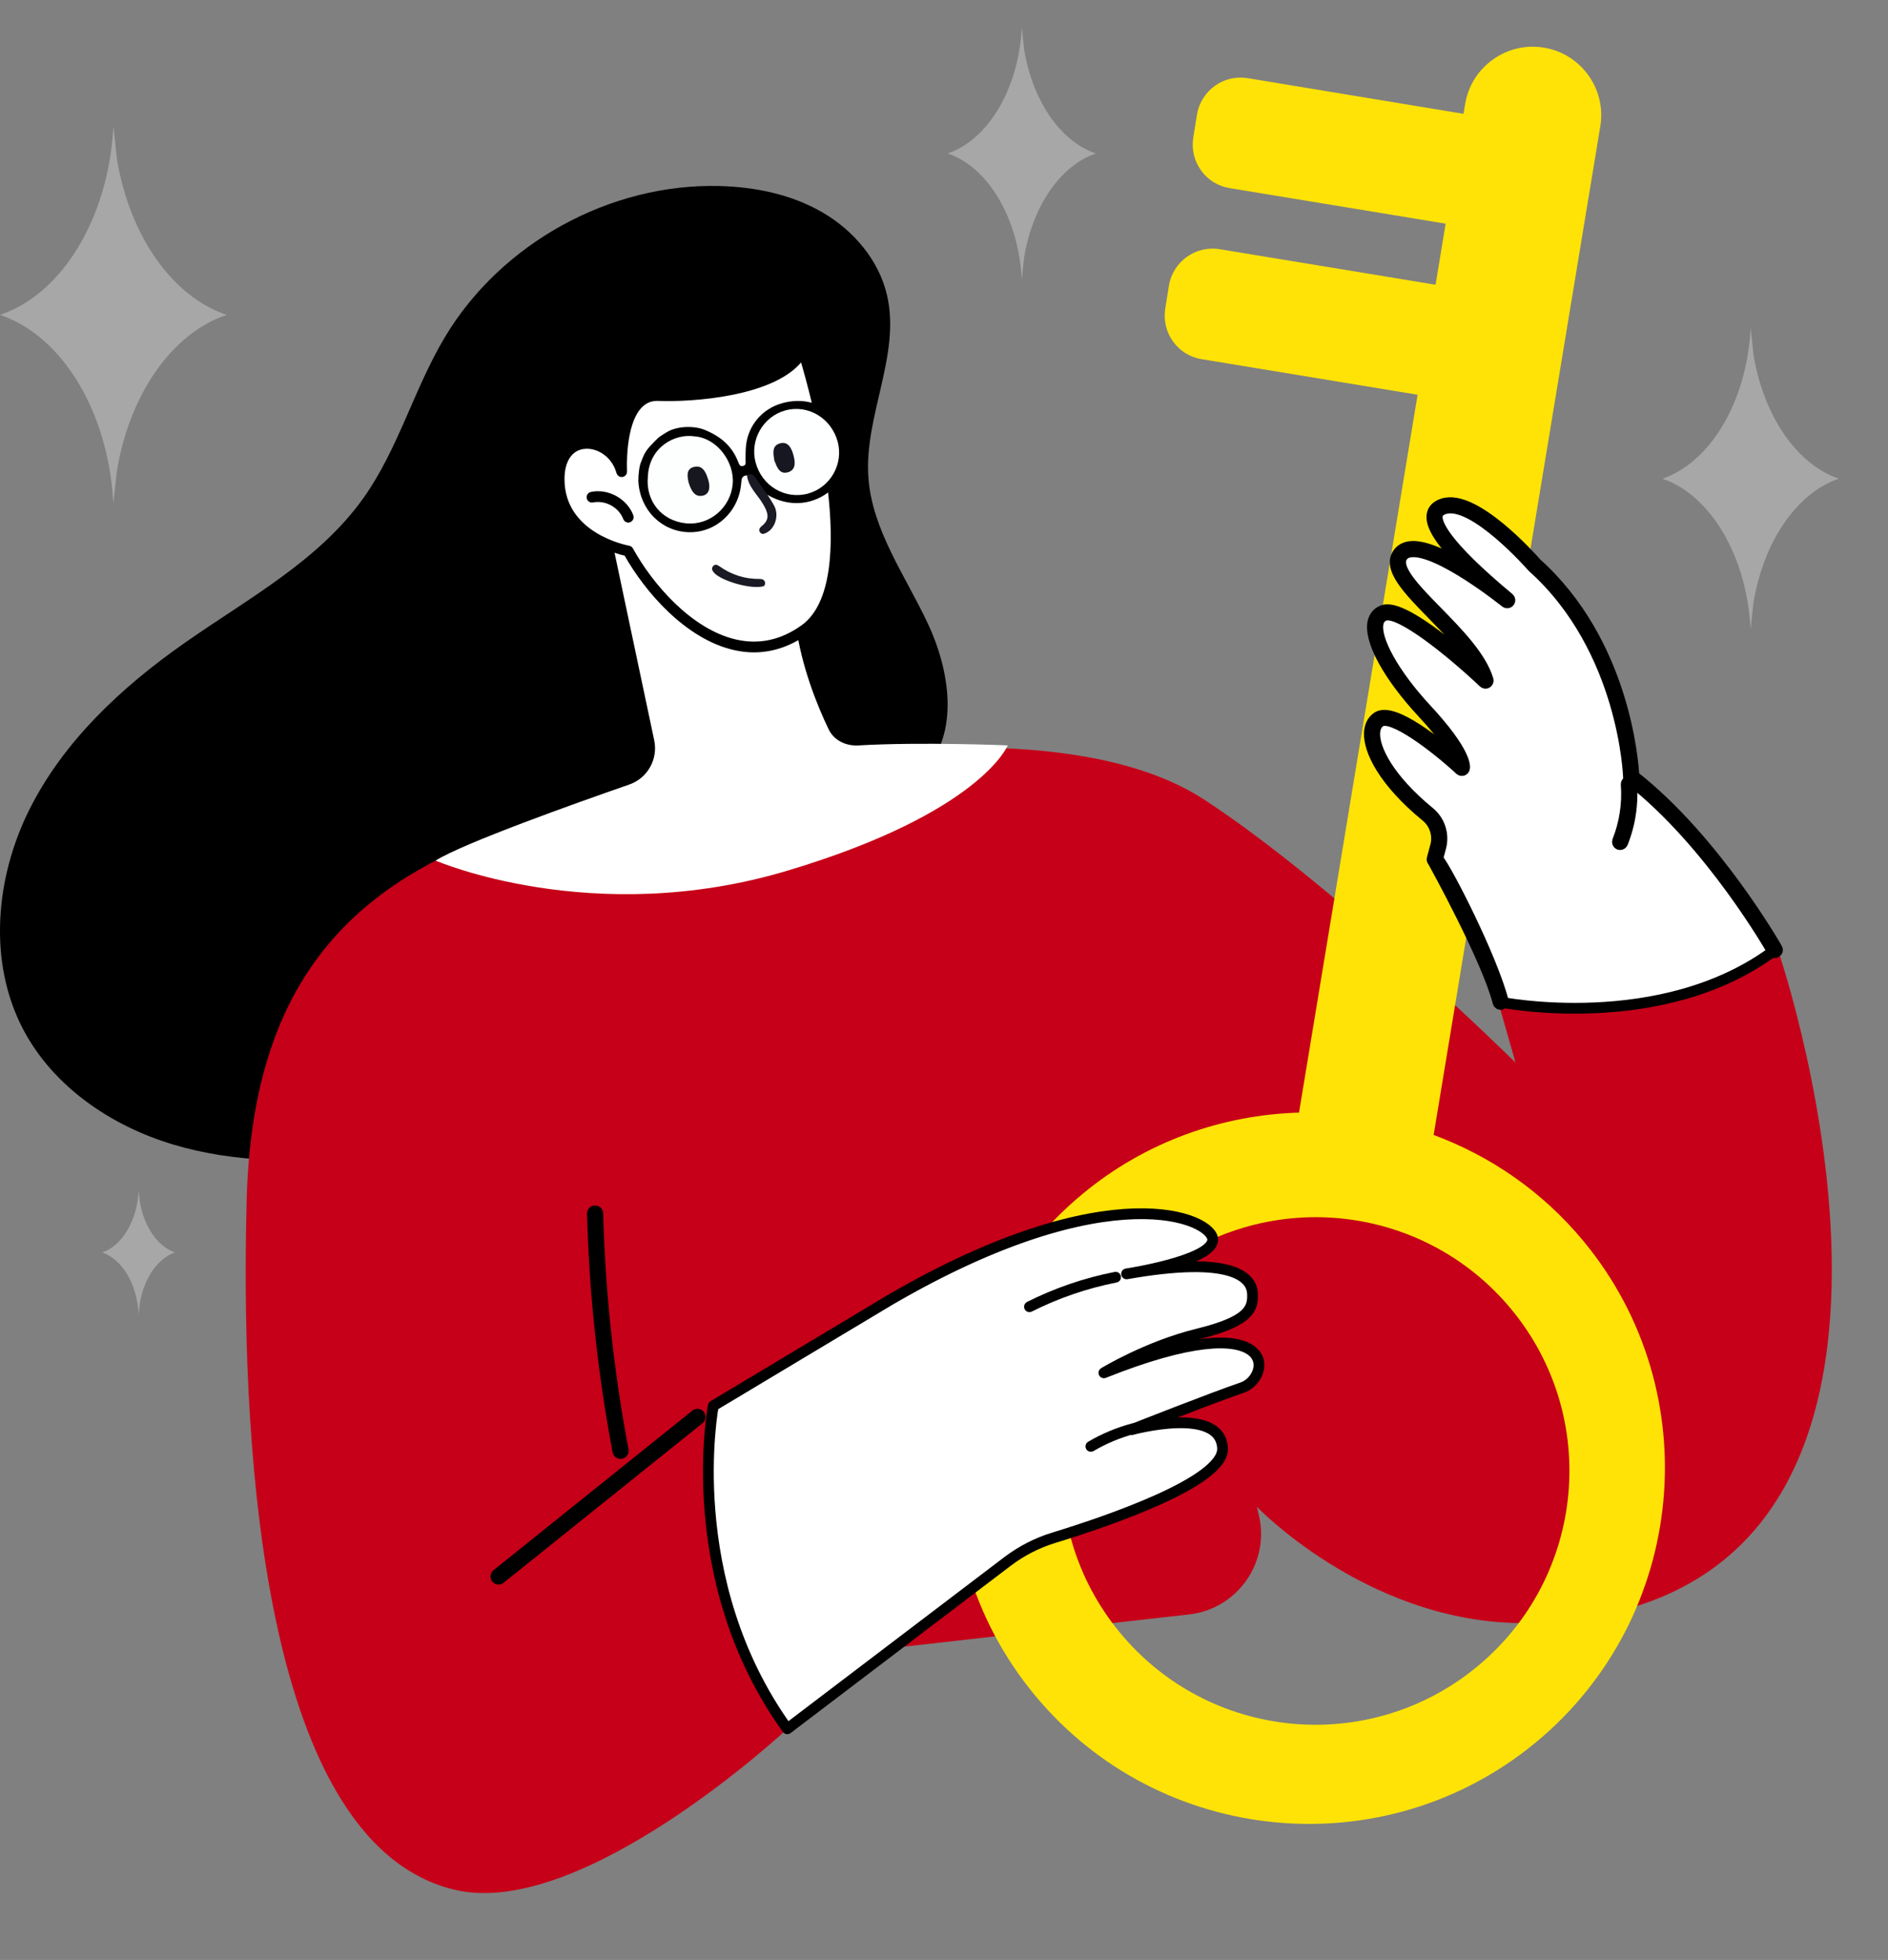
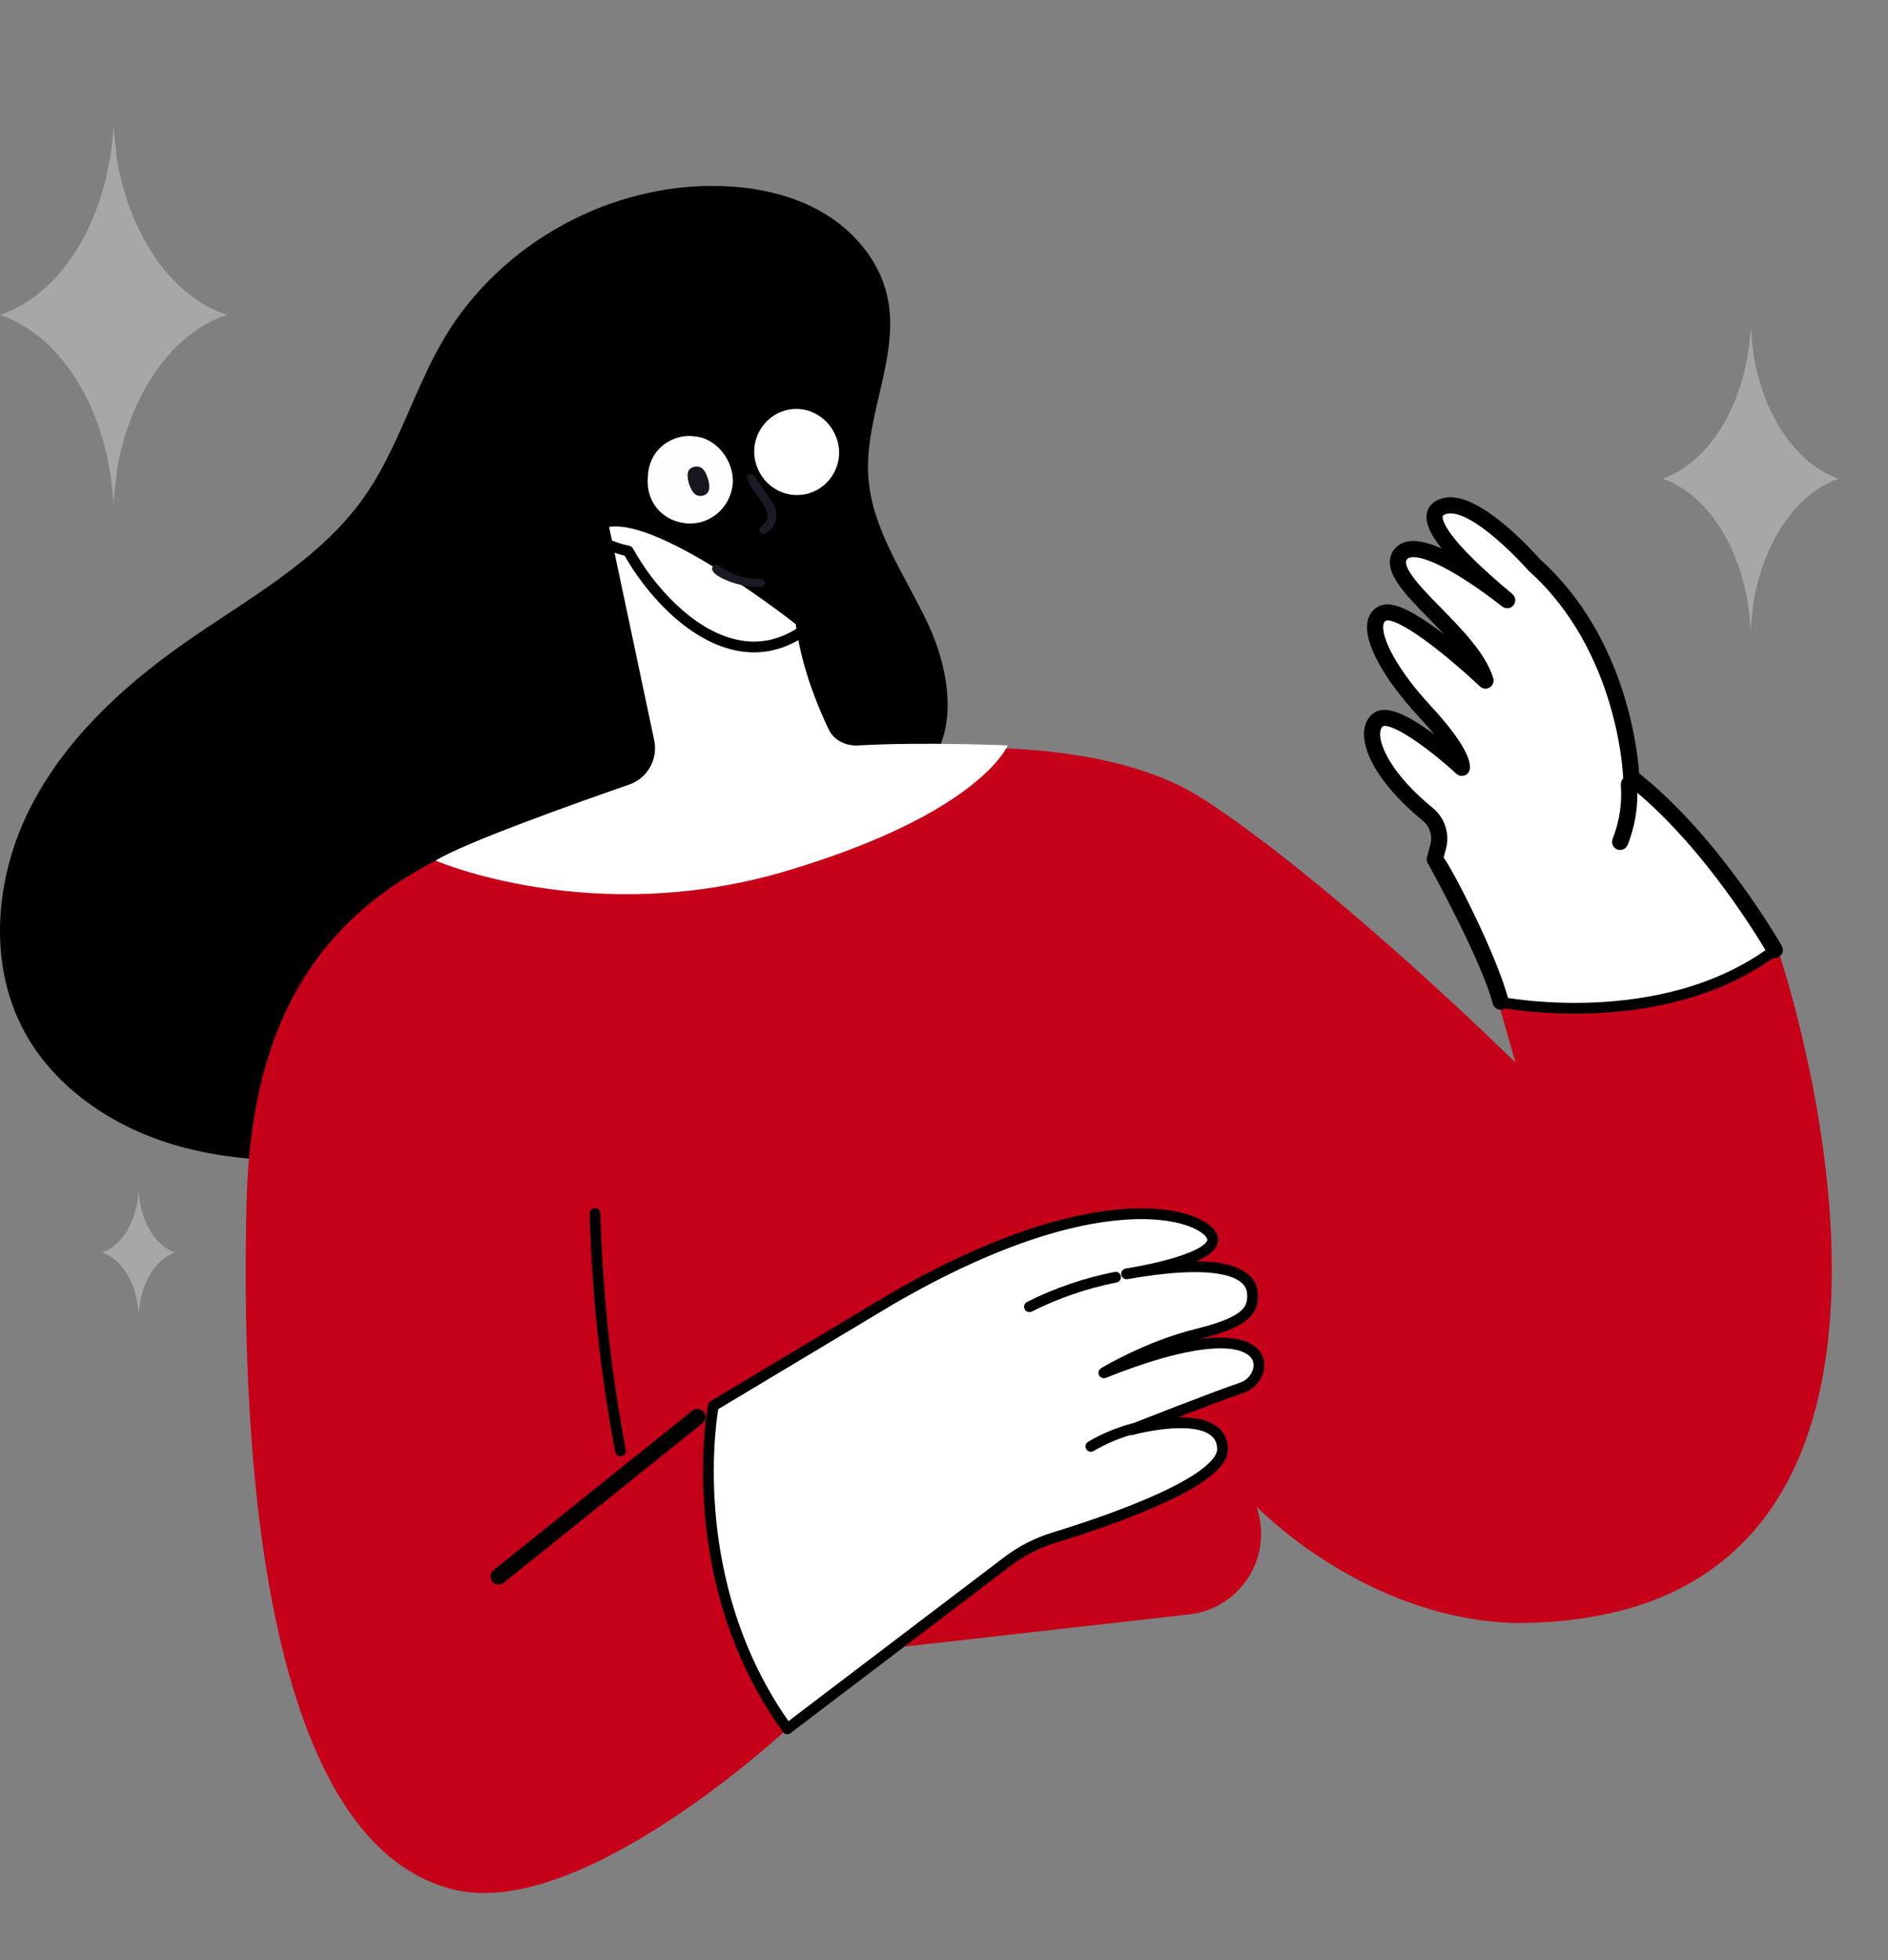
<svg xmlns="http://www.w3.org/2000/svg" width="79" height="82" viewBox="0 0 79 82" fill="none">
  <rect x="0" y="0" width="79" height="82" fill="#808080" stroke="none" />
  <path d="M4.895 6.669L4.746 5.288C4.746 5.288 4.746 5.275 4.746 5.27C4.545 9.139 2.586 12.312 0 13.174C2.586 14.037 4.545 17.21 4.743 21.079C4.743 21.073 4.743 21.066 4.743 21.06L4.894 19.68C5.434 16.461 7.219 13.929 9.486 13.174C7.219 12.419 5.434 9.888 4.894 6.669H4.895Z" fill="#A7A7A7" />
  <path d="M5.851 50.264L5.803 49.811C5.803 49.811 5.803 49.806 5.803 49.805C5.739 51.075 5.11 52.117 4.281 52.4C5.11 52.683 5.739 53.725 5.802 54.995C5.802 54.993 5.802 54.991 5.802 54.989L5.85 54.536C6.024 53.479 6.596 52.648 7.322 52.4C6.596 52.152 6.024 51.321 5.85 50.264H5.851Z" fill="#A7A7A7" />
  <path d="M73.37 14.822L73.254 13.718C73.254 13.718 73.254 13.708 73.254 13.703C73.098 16.799 71.574 19.337 69.562 20.027C71.574 20.717 73.098 23.255 73.251 26.351C73.251 26.346 73.251 26.34 73.251 26.336L73.369 25.231C73.789 22.657 75.177 20.631 76.94 20.027C75.177 19.423 73.789 17.398 73.369 14.822H73.37Z" fill="#A7A7A7" />
-   <path d="M42.854 2.069L42.756 1.145C42.756 1.145 42.756 1.137 42.756 1.133C42.625 3.721 41.345 5.843 39.656 6.42C41.345 6.997 42.625 9.12 42.754 11.708C42.754 11.704 42.754 11.699 42.754 11.696L42.853 10.772C43.206 8.619 44.372 6.926 45.852 6.42C44.372 5.915 43.206 4.222 42.853 2.069H42.854Z" fill="#A7A7A7" />
  <path d="M38.825 26.091C37.885 24.08 36.49 22.181 36.335 19.967C36.156 17.404 37.695 14.86 37.117 12.356C36.779 10.891 35.724 9.65 34.424 8.892C33.127 8.134 31.604 7.821 30.1 7.783C25.522 7.667 20.969 10.172 18.618 14.101C17.323 16.263 16.669 18.781 15.209 20.834C13.329 23.478 10.344 25.058 7.689 26.924C5.077 28.759 2.662 31.009 1.233 33.864C-0.196 36.719 -0.513 40.257 0.977 43.08C2.237 45.468 4.649 47.104 7.235 47.881C9.821 48.659 12.579 48.654 15.265 48.392C20.234 47.907 25.118 46.557 29.629 44.42C32.383 43.116 35.069 41.458 36.868 38.998C38.282 37.066 39.051 34.555 38.689 32.228C40.144 30.644 39.747 28.058 38.826 26.09L38.825 26.091Z" fill="black" />
  <path d="M32.95 72.326L34.268 69.295L49.755 67.544C51.782 67.315 53.15 65.362 52.672 63.379L52.59 63.039C52.59 63.039 57.085 67.74 63.413 67.903C84.001 67.903 74.424 39.835 74.424 39.835L62.706 41.976L63.413 44.455C63.413 44.455 55.911 37.063 50.393 33.458C43.232 28.78 26.356 32.737 20.573 34.958C14.792 37.177 10.564 41.034 10.323 50.164C10.081 59.293 10.645 77.091 19.041 79.067C24.39 80.326 32.949 72.327 32.949 72.327L32.95 72.326Z" fill="#C60018" />
  <path d="M25.962 60.925C25.854 60.925 25.76 60.848 25.741 60.741C25.119 57.465 24.76 54.112 24.672 50.778C24.669 50.654 24.767 50.55 24.892 50.547C25.019 50.547 25.119 50.645 25.123 50.767C25.21 54.077 25.568 57.405 26.185 60.658C26.196 60.716 26.184 60.777 26.15 60.827C26.116 60.876 26.065 60.91 26.006 60.922C25.992 60.924 25.978 60.926 25.964 60.926L25.962 60.925Z" fill="black" />
-   <path d="M24.902 50.66C24.96 50.66 25.011 50.71 25.013 50.769C25.101 54.085 25.458 57.42 26.077 60.679C26.088 60.739 26.049 60.799 25.987 60.81C25.98 60.812 25.972 60.813 25.965 60.813C25.912 60.813 25.865 60.776 25.855 60.721C25.234 57.451 24.875 54.104 24.787 50.776C24.786 50.714 24.834 50.662 24.896 50.66C24.897 50.66 24.899 50.66 24.901 50.66M24.902 50.435C24.902 50.435 24.89 50.435 24.887 50.435C24.8 50.437 24.717 50.474 24.655 50.539C24.593 50.605 24.56 50.691 24.563 50.781C24.651 54.121 25.011 57.48 25.634 60.762C25.665 60.921 25.804 61.037 25.966 61.037C25.988 61.037 26.009 61.035 26.03 61.031C26.212 60.996 26.334 60.819 26.299 60.636C25.683 57.389 25.326 54.066 25.239 50.763C25.234 50.581 25.083 50.434 24.903 50.434L24.902 50.435Z" fill="black" />
  <path d="M20.866 66.182C20.797 66.182 20.733 66.152 20.69 66.098C20.612 66.001 20.628 65.859 20.725 65.781L29.048 59.104C29.087 59.073 29.138 59.055 29.189 59.055C29.257 59.055 29.322 59.085 29.364 59.139C29.442 59.236 29.426 59.378 29.329 59.456L21.007 66.133C20.966 66.164 20.916 66.182 20.866 66.182Z" fill="black" />
  <path d="M29.184 59.167C29.217 59.167 29.25 59.181 29.272 59.208C29.312 59.257 29.304 59.328 29.256 59.367L20.933 66.044C20.912 66.061 20.886 66.069 20.862 66.069C20.829 66.069 20.796 66.054 20.774 66.027C20.734 65.979 20.742 65.908 20.791 65.868L29.114 59.191C29.134 59.175 29.16 59.167 29.183 59.167M29.184 58.941C29.108 58.941 29.032 58.967 28.973 59.016L20.65 65.693C20.505 65.809 20.481 66.023 20.598 66.168C20.662 66.248 20.759 66.294 20.862 66.294C20.938 66.294 21.014 66.268 21.073 66.22L29.396 59.543C29.542 59.427 29.565 59.213 29.448 59.068C29.384 58.986 29.287 58.941 29.184 58.941Z" fill="black" />
  <g clip-path="url(#clip0_4270_67891)">
    <g clip-path="url(#clip1_4270_67891)">
-       <path d="M64.605 1.993C63.846 1.869 63.086 2.046 62.464 2.494C61.841 2.941 61.431 3.599 61.306 4.357L61.236 4.762L52.212 3.271C51.724 3.193 51.228 3.305 50.831 3.594C50.435 3.884 50.162 4.312 50.084 4.8L49.932 5.746C49.854 6.234 49.965 6.73 50.255 7.126C50.543 7.533 50.972 7.794 51.46 7.872L60.49 9.358L60.069 11.913L51.039 10.427C50.032 10.258 49.076 10.944 48.911 11.957L48.759 12.902C48.681 13.39 48.792 13.886 49.082 14.282C49.37 14.689 49.799 14.951 50.287 15.028L59.317 16.515L54.355 46.549C51.156 46.644 47.955 47.751 45.306 49.944C38.956 55.19 38.066 64.598 43.3 70.922C48.534 77.246 57.943 78.13 64.271 72.892C70.599 67.654 71.489 58.246 66.255 51.922C64.533 49.841 62.352 48.36 59.988 47.484L66.962 5.284C67.22 3.721 66.157 2.25 64.605 1.993ZM61.818 69.719C57.298 73.46 50.607 72.832 46.869 68.314C43.13 63.797 43.763 57.107 48.283 53.366C52.804 49.625 59.494 50.254 63.233 54.771C66.972 59.288 66.338 65.978 61.818 69.719Z" fill="#FFE306" />
      <path d="M62.748 41.921C62.748 41.921 69.536 43.297 74.262 39.75C74.262 39.75 71.699 35.206 68.256 32.528C68.256 32.528 68.122 27.157 64.205 23.646C64.205 23.646 61.704 20.77 60.409 21.185C59.114 21.6 61.378 23.709 63.069 25.115C63.069 25.115 59.415 22.158 58.606 23.195C57.798 24.231 61.566 26.458 62.16 28.477C62.16 28.477 58.802 25.297 57.898 25.647C56.993 25.997 57.888 27.896 59.601 29.742C61.315 31.588 61.172 32.126 61.172 32.126C61.172 32.126 58.428 29.596 57.689 30.1C57.013 30.562 57.522 32.248 59.745 34.071C60.143 34.398 60.313 34.929 60.178 35.426L60.036 35.955C60.036 35.955 62.275 40.065 62.748 41.921Z" fill="white" stroke="black" stroke-width="0.451" stroke-linecap="round" stroke-linejoin="round" />
      <path d="M74.368 39.776C74.361 39.804 74.342 39.829 74.315 39.844C74.261 39.875 74.192 39.856 74.162 39.802C74.137 39.757 71.569 35.246 68.185 32.613C68.159 32.592 68.142 32.561 68.142 32.527C68.141 32.474 67.963 27.163 64.129 23.727C64.125 23.723 64.123 23.72 64.119 23.717C64.094 23.688 61.651 20.902 60.442 21.29C60.266 21.346 60.168 21.436 60.144 21.562C60.083 21.875 60.391 22.741 63.139 25.026C63.187 25.065 63.194 25.136 63.154 25.183C63.115 25.231 63.045 25.239 62.996 25.199C62.968 25.177 60.205 22.955 59.031 23.091C58.88 23.109 58.77 23.164 58.693 23.263C58.322 23.739 59.199 24.635 60.128 25.583C60.997 26.471 61.982 27.478 62.267 28.444C62.282 28.492 62.261 28.545 62.217 28.572C62.174 28.599 62.118 28.593 62.081 28.557C60.753 27.299 58.552 25.513 57.936 25.751C57.792 25.807 57.704 25.91 57.668 26.065C57.513 26.74 58.34 28.22 59.681 29.664C61.389 31.503 61.295 32.093 61.278 32.154C61.268 32.192 61.239 32.222 61.201 32.234C61.163 32.245 61.123 32.235 61.093 32.209C60.058 31.253 58.236 29.862 57.752 30.193C57.61 30.29 57.533 30.451 57.523 30.671C57.495 31.31 58.078 32.56 59.815 33.984C60.248 34.338 60.431 34.92 60.285 35.455L60.159 35.925C60.552 36.379 62.449 40.111 62.9 41.883C62.916 41.943 62.879 42.004 62.819 42.02C62.759 42.035 62.698 41.999 62.682 41.939C62.222 40.13 59.982 36.066 59.95 36.028C59.925 35.999 59.917 35.961 59.926 35.925L60.068 35.396C60.068 35.396 60.07 35.394 60.07 35.393C60.191 34.94 60.036 34.455 59.674 34.159C57.875 32.684 57.268 31.385 57.3 30.661C57.312 30.371 57.425 30.144 57.625 30.007C58.299 29.547 60.25 31.16 60.987 31.808C60.856 31.488 60.498 30.871 59.519 29.818C58.086 28.274 57.274 26.782 57.45 26.015C57.504 25.787 57.644 25.623 57.857 25.541C58.646 25.235 60.932 27.202 61.866 28.049C61.468 27.272 60.68 26.466 59.969 25.74C58.926 24.674 58.026 23.756 58.518 23.123C58.632 22.978 58.797 22.892 59.008 22.866C59.623 22.796 60.585 23.279 61.426 23.805C60.327 22.741 59.834 21.988 59.924 21.519C59.966 21.306 60.117 21.157 60.376 21.075C61.71 20.648 64.13 23.384 64.287 23.564C67.98 26.878 68.338 31.892 68.368 32.468C71.768 35.133 74.336 39.646 74.362 39.691C74.377 39.717 74.38 39.749 74.373 39.776L74.368 39.776Z" fill="black" stroke="black" stroke-width="0.451" stroke-linecap="round" stroke-linejoin="round" />
      <path d="M68.098 34.656C68.043 34.862 67.975 35.067 67.896 35.266C67.872 35.324 67.808 35.352 67.749 35.33C67.692 35.306 67.664 35.24 67.686 35.183C67.984 34.436 68.108 33.617 68.045 32.815C68.041 32.753 68.087 32.699 68.149 32.693C68.211 32.689 68.265 32.735 68.271 32.797C68.32 33.42 68.261 34.053 68.099 34.657L68.098 34.656Z" fill="black" stroke="black" stroke-width="0.451" stroke-linecap="round" stroke-linejoin="round" />
    </g>
  </g>
  <path d="M29.848 58.817C29.848 58.817 28.444 66.094 32.943 72.329L42.149 65.334C42.735 64.889 43.394 64.55 44.097 64.335C46.291 63.663 51.219 61.995 51.156 60.594C51.075 58.791 47.346 59.815 47.346 59.815C47.346 59.815 50.709 58.485 51.973 58.056C53.237 57.628 53.576 54.487 46.19 57.436C46.19 57.436 47.999 56.332 50.115 55.811C52.231 55.291 52.446 54.776 52.408 54.109C52.369 53.442 51.577 52.513 47.139 53.296C47.139 53.296 50.719 52.753 50.744 51.872C50.768 50.991 46.483 49.016 37.258 54.376L29.85 58.815L29.848 58.817Z" fill="white" stroke="black" stroke-width="0.451" stroke-linecap="round" stroke-linejoin="round" />
  <path d="M51.158 60.705C51.098 60.705 51.048 60.657 51.045 60.598C51.032 60.311 50.92 60.095 50.703 59.937C49.788 59.271 47.4 59.916 47.376 59.923C47.319 59.938 47.258 59.907 47.24 59.849C47.221 59.793 47.25 59.731 47.305 59.709C47.339 59.695 50.685 58.371 51.938 57.948C52.246 57.844 52.501 57.552 52.557 57.24C52.589 57.068 52.573 56.82 52.32 56.614C51.949 56.309 50.61 55.79 46.233 57.537C46.179 57.559 46.117 57.535 46.09 57.483C46.064 57.431 46.082 57.367 46.131 57.337C46.149 57.326 47.98 56.217 50.088 55.699C52.188 55.183 52.329 54.696 52.295 54.112C52.282 53.889 52.178 53.699 51.985 53.546C51.538 53.193 50.411 52.881 47.584 53.334C47.375 53.372 47.222 53.396 47.157 53.406C47.096 53.415 47.038 53.373 47.028 53.312C47.018 53.252 47.059 53.194 47.12 53.183C47.274 53.156 47.425 53.13 47.572 53.106C48.9 52.863 50.616 52.378 50.63 51.866C50.634 51.753 50.52 51.604 50.328 51.468C49.477 50.866 46.796 50.324 42.145 52.112C42.088 52.135 42.022 52.106 42 52.048C41.977 51.99 42.007 51.925 42.064 51.903C46.495 50.198 49.356 50.505 50.458 51.284C50.719 51.469 50.861 51.679 50.856 51.872C50.843 52.304 50.154 52.649 49.37 52.901C50.707 52.822 51.63 52.979 52.123 53.369C52.365 53.56 52.503 53.813 52.52 54.099C52.566 54.888 52.2 55.411 50.141 55.917C49.324 56.118 48.55 56.408 47.91 56.688C50.898 55.728 52.036 56.09 52.461 56.438C52.724 56.653 52.836 56.952 52.777 57.278C52.705 57.674 52.396 58.029 52.008 58.159C51.229 58.423 49.629 59.039 48.531 59.466C49.314 59.367 50.284 59.353 50.833 59.752C51.106 59.951 51.251 60.23 51.268 60.584C51.27 60.646 51.223 60.699 51.161 60.701C51.159 60.701 51.158 60.701 51.155 60.701L51.158 60.705Z" fill="black" />
  <path d="M43.073 54.784C43.032 54.784 42.992 54.761 42.973 54.722C42.945 54.666 42.968 54.599 43.023 54.571C44.174 53.993 45.398 53.574 46.662 53.325C46.723 53.312 46.782 53.353 46.794 53.413C46.806 53.474 46.766 53.534 46.705 53.545C45.461 53.79 44.255 54.203 43.123 54.772C43.107 54.78 43.089 54.785 43.072 54.785L43.073 54.784Z" fill="white" stroke="black" stroke-width="0.225" stroke-linecap="round" stroke-linejoin="round" />
  <path d="M45.644 60.626C45.605 60.626 45.567 60.606 45.547 60.571C45.515 60.517 45.533 60.448 45.587 60.417C46.154 60.084 46.763 59.83 47.398 59.662C47.458 59.646 47.52 59.682 47.535 59.742C47.551 59.802 47.515 59.864 47.455 59.879C46.84 60.042 46.25 60.288 45.701 60.611C45.683 60.621 45.664 60.626 45.644 60.626Z" fill="white" stroke="black" stroke-width="0.225" stroke-linecap="round" stroke-linejoin="round" />
  <path d="M25.486 22.045L27.374 30.97C27.542 31.764 27.095 32.558 26.329 32.824C24.017 33.627 19.41 35.269 18.227 36.005C18.227 36.005 24.804 38.858 32.921 36.435C41.036 34.013 42.167 31.186 42.167 31.186C42.167 31.186 38.559 31.031 35.921 31.187C35.397 31.218 34.896 30.98 34.67 30.507C34.214 29.558 33.531 27.902 33.295 26.114C33.295 26.114 27.72 21.699 25.487 22.045H25.486Z" fill="white" />
-   <path d="M33.599 14.65C33.599 14.65 36.676 24.189 33.676 26.347C30.676 28.504 27.572 25.383 26.29 23.055C26.29 23.055 23.4 22.53 23.398 20.048C23.397 17.97 25.602 18.241 26.016 19.737C26.016 19.737 25.82 16.48 27.565 16.551C29.305 16.622 32.807 16.249 33.601 14.65H33.599Z" fill="white" stroke="black" stroke-width="0.225" stroke-linecap="round" stroke-linejoin="round" />
  <path d="M31.553 27.182C31.285 27.182 31.014 27.151 30.738 27.088C28.77 26.644 27.078 24.701 26.212 23.152C25.81 23.061 23.284 22.401 23.281 20.044C23.281 19.137 23.692 18.54 24.382 18.447C24.903 18.375 25.531 18.64 25.894 19.199C25.916 18.524 26.041 17.391 26.613 16.806C26.87 16.545 27.19 16.42 27.564 16.434C29.466 16.512 32.758 16.081 33.494 14.595C33.514 14.555 33.558 14.53 33.603 14.534C33.649 14.537 33.687 14.567 33.702 14.611C33.828 15.003 36.77 24.252 33.737 26.434C33.045 26.93 32.313 27.181 31.551 27.181L31.553 27.182ZM24.557 18.662C24.508 18.662 24.461 18.665 24.414 18.671C23.846 18.748 23.507 19.261 23.508 20.045C23.509 22.405 26.193 22.922 26.306 22.942C26.34 22.948 26.368 22.969 26.385 22.998C27.22 24.514 28.874 26.437 30.788 26.869C31.779 27.092 32.727 26.884 33.608 26.251C36.246 24.354 34.014 16.416 33.566 14.923C32.482 16.497 28.905 16.715 27.558 16.661C27.246 16.648 26.99 16.747 26.777 16.965C26.016 17.741 26.125 19.707 26.126 19.728C26.13 19.785 26.089 19.836 26.033 19.846C25.976 19.855 25.921 19.82 25.905 19.765C25.707 19.048 25.093 18.662 24.558 18.662H24.557Z" fill="black" stroke="black" stroke-width="0.225" stroke-linecap="round" stroke-linejoin="round" />
  <path d="M26.712 20.146C26.779 21.334 27.677 22.236 28.819 22.266C29.951 22.297 30.912 21.417 31.013 20.233C31.029 20.042 31.031 19.904 31.256 19.887C31.48 19.988 31.584 20.198 31.721 20.381C31.826 20.522 31.899 20.703 32.119 20.705C33.436 21.474 34.772 20.838 35.235 19.907C35.64 19.095 35.585 18.322 35.047 17.599C34.501 16.871 33.625 16.612 32.709 16.874C31.895 17.107 31.306 17.797 31.217 18.64C31.195 18.838 31.197 19.041 31.196 19.241C31.196 19.342 31.233 19.451 31.103 19.492C30.972 19.533 30.928 19.434 30.892 19.337C30.637 18.66 30.146 18.253 29.48 17.982C29.076 17.817 28.362 17.803 27.893 18.084C27.477 18.334 27.498 18.366 27.273 18.591C26.991 18.873 26.922 19.072 26.822 19.337C26.756 19.47 26.709 19.831 26.709 20.143L26.712 20.146Z" fill="black" />
  <path d="M32.117 20.706C31.959 20.483 31.795 20.262 31.648 20.032C31.548 19.877 31.443 19.782 31.256 19.886C31.314 20.378 31.695 20.692 31.927 21.087C32.123 21.423 32.245 21.715 31.88 22.005C31.774 22.087 31.72 22.196 31.827 22.299C31.906 22.376 32.009 22.323 32.102 22.271C32.446 22.076 32.596 21.549 32.4 21.172C32.317 21.01 32.212 20.86 32.119 20.706L32.117 20.706Z" fill="#1B1B25" />
  <path d="M31.972 24.519C31.927 24.531 32.033 24.497 32.012 24.371C31.991 24.257 31.894 24.221 31.786 24.222C31.165 24.228 30.605 24.048 30.1 23.69C30.017 23.633 29.921 23.586 29.836 23.69C29.756 23.787 29.804 23.872 29.872 23.954C30.137 24.284 31.423 24.685 31.973 24.521L31.972 24.519Z" fill="#1A1A24" />
  <path d="M35.054 18.487C34.786 17.489 33.803 16.904 32.847 17.175C31.923 17.437 31.372 18.41 31.615 19.343C31.877 20.336 32.86 20.917 33.824 20.646C34.746 20.387 35.3 19.413 35.053 18.485L35.054 18.487Z" fill="#FEFFFF" />
  <path d="M27.108 19.944C27.01 20.98 27.702 21.809 28.737 21.898C29.701 21.978 30.566 21.24 30.658 20.259C30.745 19.319 29.994 18.329 29.07 18.257C28.239 18.125 27.155 18.708 27.109 19.946L27.108 19.944Z" fill="#FDFEFE" />
-   <path d="M32.4 19.26C32.507 19.535 32.611 19.862 32.97 19.759C33.318 19.66 33.274 19.312 33.2 19.042C33.127 18.769 32.983 18.45 32.634 18.55C32.284 18.65 32.358 18.985 32.4 19.262L32.4 19.26Z" fill="#171721" />
  <path d="M28.817 20.194C28.913 20.507 29.066 20.823 29.419 20.735C29.718 20.659 29.716 20.331 29.63 20.058C29.538 19.763 29.405 19.443 29.033 19.537C28.696 19.621 28.76 19.938 28.815 20.195L28.817 20.194Z" fill="#171720" />
  <path d="M26.29 21.751C26.244 21.751 26.201 21.723 26.184 21.678C25.982 21.136 25.358 20.793 24.793 20.913C24.732 20.926 24.672 20.887 24.659 20.826C24.646 20.766 24.684 20.706 24.745 20.692C25.416 20.55 26.156 20.957 26.395 21.599C26.416 21.658 26.387 21.722 26.328 21.745C26.316 21.749 26.302 21.751 26.289 21.751H26.29Z" fill="black" stroke="black" stroke-width="0.225" stroke-miterlimit="10" />
  <defs>
    <clipPath id="clip0_4270_67891">
      <rect width="36.211" height="78.08" fill="white" transform="translate(39.602)" />
    </clipPath>
    <clipPath id="clip1_4270_67891">
      <rect width="64.973" height="65.677" fill="white" transform="translate(10.531 34.588) rotate(-39.613)" />
    </clipPath>
  </defs>
</svg>